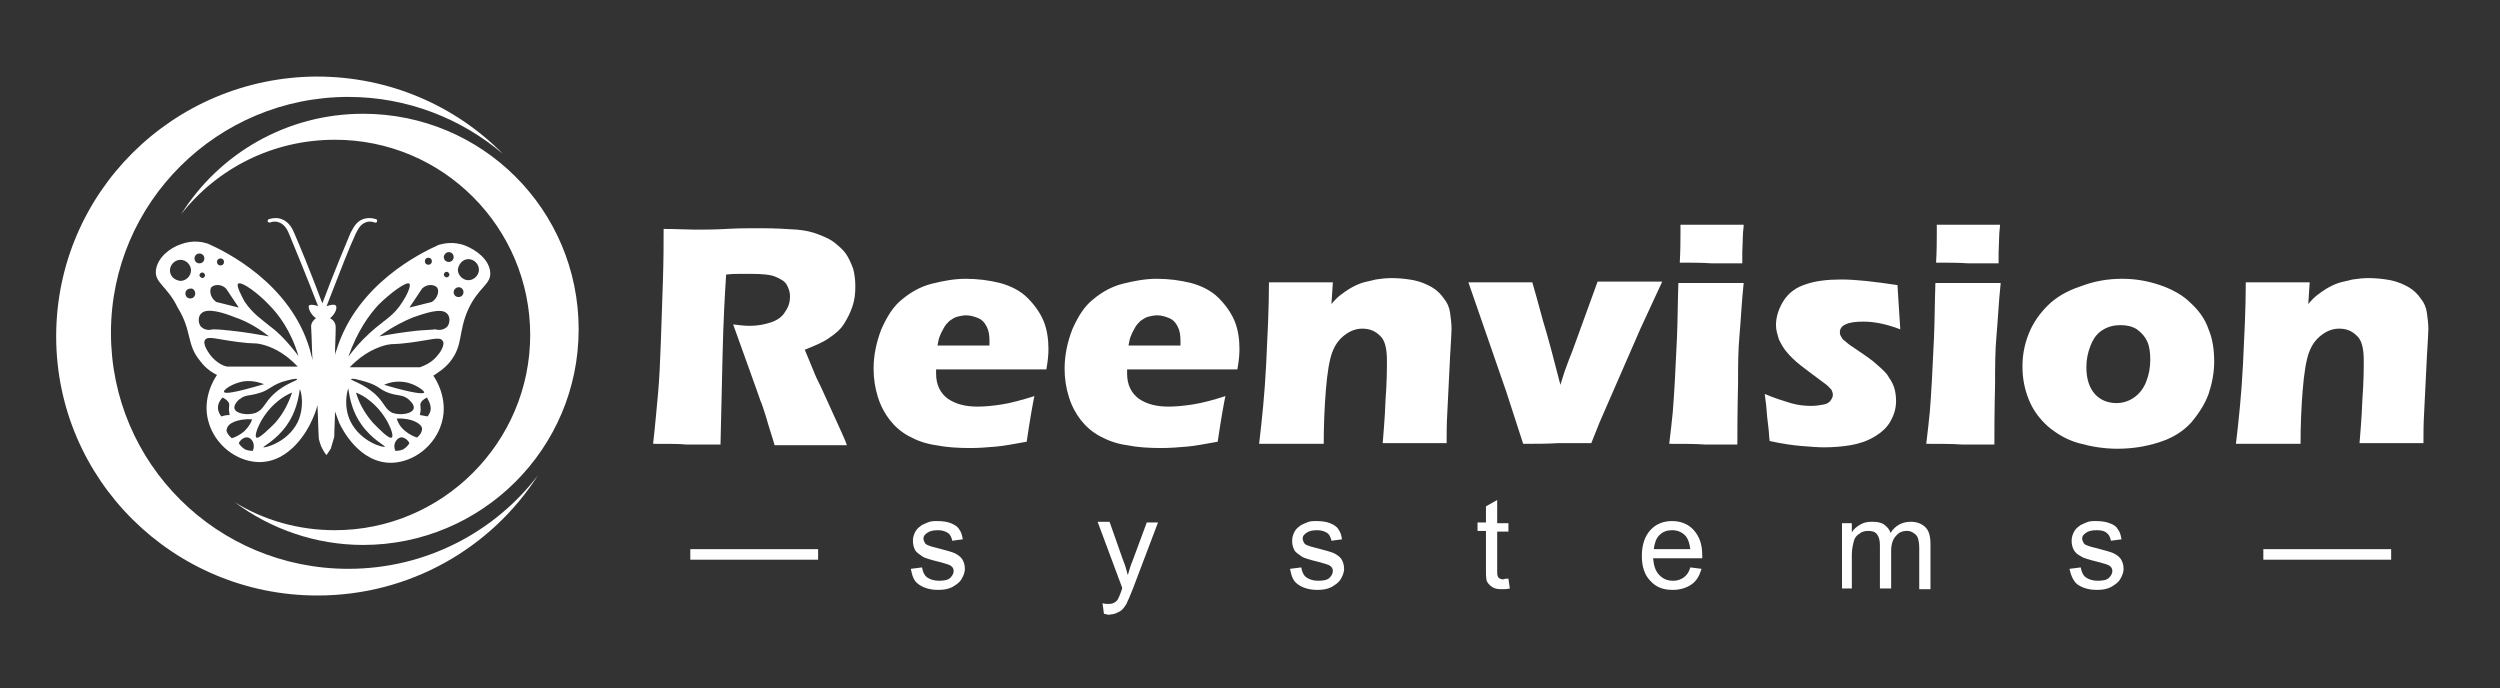
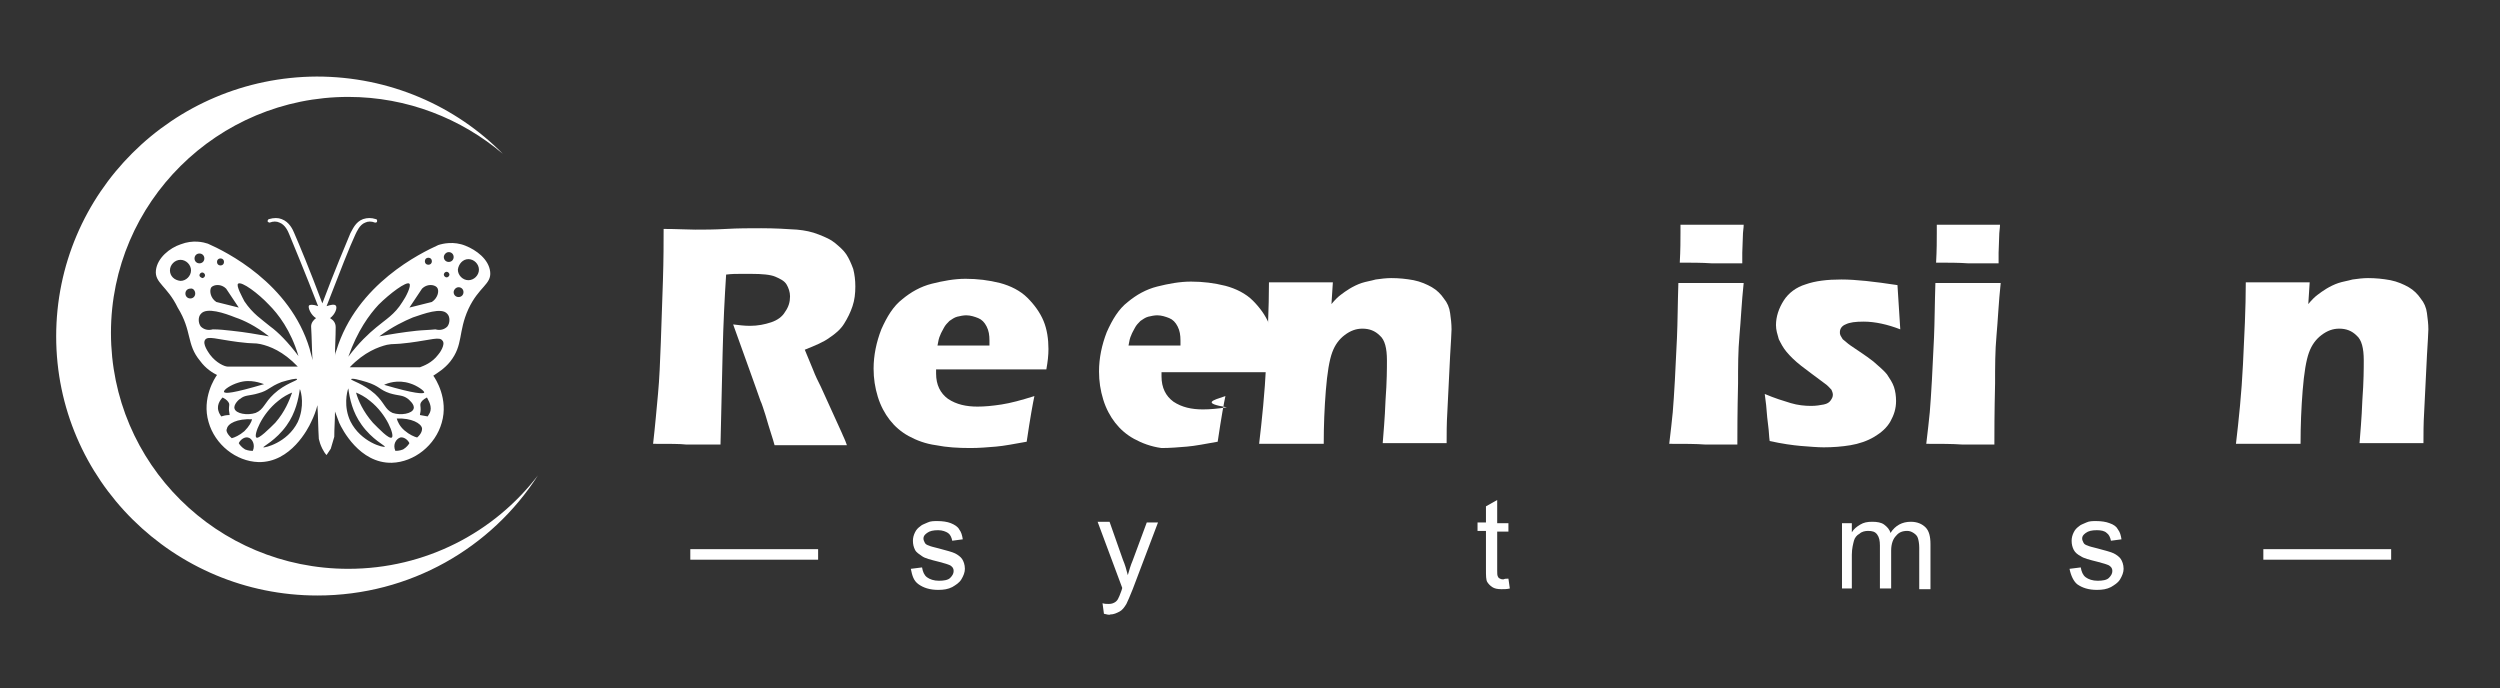
<svg xmlns="http://www.w3.org/2000/svg" version="1.1" id="Layer_1" x="0px" y="0px" viewBox="0 0 356 98" style="enable-background:new 0 0 356 98;" xml:space="preserve">
  <rect x="0" y="0" width="356" height="98" fill="#333333" stroke="none" />
  <style type="text/css">
	.st0{fill:#FFFFFF;}
</style>
  <g>
    <g>
      <path class="st0" d="M28.5,51.4c0.8,1.1,1.8,1.7,2.4,2c-0.3,0.4-2.2,3.3-1.2,6.7c0.9,3.2,3.9,5.6,7.1,5.7c4.6,0.1,7.1-4.8,7.5-5.7    c0.4-0.8,0.7-1.6,0.9-2.4c0.1,1.6,0.1,3.2,0.2,4.8c0.1,0.4,0.2,0.8,0.5,1.4c0.2,0.4,0.4,0.7,0.6,0.9c0.2-0.3,0.4-0.6,0.6-0.9    c0.2-0.6,0.3-1.1,0.5-1.7c0-1.2,0.1-2.4,0.1-3.6c0.2,0.5,0.4,1.1,0.6,1.6c0.4,0.9,2.9,5.8,7.5,5.7c3.2-0.1,6.2-2.5,7.1-5.7    c1-3.4-0.9-6.3-1.2-6.7c0.6-0.4,1.6-1,2.4-2c1.9-2.4,1.1-4.2,2.6-7.5c1.5-3.2,3.3-3.5,3.1-5.3c-0.2-1.8-2-3.1-3.5-3.7    c-1.7-0.7-3.3-0.3-3.9-0.1c-2.4,1.1-11.6,5.5-14.5,15c-0.1,0.2-0.2,0.5-0.2,0.8c0-1.4,0.1-2.7,0.1-4.1c0-0.6-0.3-1-0.8-1.3    c0.7-0.5,1.1-1.5,0.8-1.8c-0.2-0.2-0.7-0.1-1.3,0.1c1.9-4.9,3.3-8.5,4.1-10.2c0.2-0.4,0.6-1.4,1.4-1.7c0.4-0.2,0.9-0.2,1.4,0    c0.1,0,0.3,0,0.3-0.2c0-0.1,0-0.3-0.2-0.3c-0.6-0.2-1.2-0.2-1.8,0c-1.1,0.4-1.5,1.5-1.8,2c-0.7,1.7-2.2,5.2-4,10    c-1.8-4.8-3.3-8.4-4-10c-0.2-0.5-0.7-1.6-1.8-2c-0.5-0.2-1.1-0.2-1.8,0c-0.1,0-0.2,0.2-0.2,0.3c0,0.1,0.2,0.2,0.3,0.2    c0.5-0.2,1-0.2,1.4,0c0.8,0.3,1.2,1.2,1.4,1.7c0.7,1.7,2.2,5.3,4.1,10.2c-0.8-0.3-1.2-0.2-1.3-0.1c-0.2,0.3,0.3,1.4,1,1.8    c-0.4,0.3-0.7,0.7-0.7,1.2c0.1,1.6,0.1,3.2,0.2,4.8c-0.1-0.6-0.3-1.1-0.4-1.6c-2.8-9.4-12-13.9-14.5-15c-0.6-0.2-2.1-0.6-3.9,0.1    c-1.5,0.5-3.3,1.9-3.5,3.7s1.6,2.2,3.1,5.3C27.4,47.2,26.5,49,28.5,51.4z M55.8,62.3c-0.4,0.3-1.9-1.3-2.7-2.1    c-1.4-1.6-2.1-3.2-2.4-4.3c0.5,0.2,1.3,0.6,2,1.2C55.1,59,56.2,62,55.8,62.3z M53.4,56.1C51.7,54.6,50,54.2,50,54    c0.1-0.2,1.2,0.1,2.2,0.4c1.9,0.6,1.8,1.1,3.3,1.6c1.3,0.4,1.8,0.2,2.6,0.8c0.1,0.1,1,0.8,0.8,1.4c-0.2,0.7-1.8,1-3,0.6    C54.8,58.3,54.8,57.4,53.4,56.1z M54.7,54.8c0.4-0.2,1.9-0.8,3.7-0.2c1,0.3,2.1,1.1,2,1.3C60.3,56.1,59.1,56.1,54.7,54.8z     M57.4,64c-0.5,0.2-0.9,0.2-1.1,0.2c-0.4-0.9,0.1-1.7,0.7-1.9c0.4-0.1,1,0.2,1.3,0.8C58.2,63.3,57.9,63.7,57.4,64z M59.4,62.3    c-0.4-0.1-1.1-0.4-1.8-1s-1-1.3-1.1-1.7c2.1-0.1,3.5,0.7,3.6,1.4C60.1,61.2,60.1,61.7,59.4,62.3z M61.3,58.5    c-0.1,0.4-0.3,0.6-0.4,0.8c-0.4-0.1-0.7-0.1-1.1-0.2c0-0.2,0.1-0.4,0.1-0.8c0-0.5-0.1-0.6,0-0.9c0.1-0.2,0.3-0.5,0.9-0.8    C60.8,56.7,61.5,57.6,61.3,58.5z M62.4,50.5c-0.9,1.2-2.1,1.6-2.6,1.8c-3.3,0-6.7,0-10,0c2.1-2.2,4.1-2.9,5.3-3.2    c1-0.2,0.9,0,3.2-0.3c3.1-0.4,4.3-0.9,4.7-0.3C63.5,49,62.6,50.3,62.4,50.5z M66.7,36.9c0.8,0,1.5,0.7,1.5,1.5s-0.7,1.5-1.5,1.5    s-1.5-0.7-1.5-1.5C65.3,37.6,65.9,36.9,66.7,36.9z M65.3,40.9c0.4,0,0.7,0.3,0.7,0.7s-0.3,0.7-0.7,0.7s-0.7-0.3-0.7-0.7    C64.6,41.3,64.9,40.9,65.3,40.9z M63.9,35.9c0.4,0,0.7,0.3,0.7,0.7s-0.3,0.7-0.7,0.7c-0.4,0-0.7-0.3-0.7-0.7    C63.2,36.3,63.5,35.9,63.9,35.9z M63.6,38.7c0.2,0,0.4,0.2,0.4,0.4s-0.2,0.4-0.4,0.4s-0.4-0.2-0.4-0.4    C63.2,38.9,63.4,38.7,63.6,38.7z M63.7,44.7c0.4,0.4,0.4,1.3,0,1.8c-0.4,0.4-1,0.6-1.7,0.4c-0.9,0.1-1.8,0.1-2.7,0.2    c-1.9,0.2-3.7,0.5-5.3,0.8c1.9-1.4,3.6-2.2,4.8-2.7C60.3,44.7,62.9,43.7,63.7,44.7z M61,36.7c0.3,0,0.5,0.2,0.5,0.5    s-0.2,0.5-0.5,0.5s-0.5-0.2-0.5-0.5S60.7,36.7,61,36.7z M62.2,40.9c0.4,0.4,0.2,1.5-0.7,2.1c-1.1,0.3-2.1,0.5-3.2,0.8    c0.6-0.9,1.2-1.8,1.8-2.7C60.8,40.4,61.8,40.5,62.2,40.9z M53.9,43.4c1.6-1.6,4-3.4,4.4-3c0.3,0.3-0.5,1.9-1,2.6    c-1.1,1.8-2.4,2.5-3.7,3.6c-1.1,0.9-2.5,2.2-4,4.2C50.9,47.1,52.6,44.8,53.9,43.4z M49.6,55.3c0.2,1.5,0.6,3.4,1.9,5.2    c1.5,2.1,3.4,3,3.3,3.1c-0.1,0.2-3.4-0.6-4.9-3.6C48.9,57.9,49.4,55.8,49.6,55.3z M29.9,50.5c-0.2-0.3-1.1-1.5-0.7-2.1    s1.6-0.1,4.7,0.3c2.3,0.3,2.3,0.1,3.2,0.3c1.3,0.3,3.2,1,5.3,3.2c-3.3,0-6.7,0-10,0C32,52.2,30.8,51.7,29.9,50.5z M37.6,54.7    c-4.4,1.3-5.6,1.4-5.7,1.1c-0.1-0.3,1-1,2-1.3C35.7,53.9,37.2,54.6,37.6,54.7z M31.5,59.3c-0.1-0.2-0.3-0.4-0.4-0.8    c-0.3-1,0.5-1.8,0.6-1.9c0.6,0.3,0.8,0.6,0.9,0.8c0.1,0.2,0,0.4,0,0.9c0,0.3,0.1,0.6,0.1,0.8C32.2,59.1,31.8,59.2,31.5,59.3z     M32.3,61.1c0.1-0.8,1.5-1.5,3.6-1.4c-0.1,0.4-0.4,1-1.1,1.7c-0.7,0.6-1.4,0.9-1.8,1C32.2,61.7,32.2,61.2,32.3,61.1z M36,64.2    c-0.2,0-0.6,0-1.1-0.2c-0.5-0.3-0.8-0.7-0.9-0.9c0.3-0.6,0.9-0.9,1.3-0.8C35.9,62.4,36.4,63.3,36,64.2z M33.4,58.2    c-0.2-0.6,0.7-1.4,0.8-1.4c0.7-0.6,1.3-0.4,2.6-0.8c1.5-0.4,1.5-0.9,3.3-1.6c1-0.3,2.2-0.6,2.2-0.4c0.1,0.2-1.7,0.6-3.3,2.1    c-1.4,1.3-1.4,2.2-2.6,2.7C35.2,59.2,33.6,58.9,33.4,58.2z M36.5,62.3c-0.4-0.3,0.7-3.3,3.1-5.2c0.7-0.6,1.5-1,2-1.2    c-0.4,1.1-1,2.7-2.4,4.3C38.4,61,36.8,62.6,36.5,62.3z M42.4,60.1c-1.5,3-4.8,3.7-4.9,3.6c-0.1-0.1,1.8-1,3.3-3.1    c1.3-1.8,1.7-3.8,1.9-5.2C42.9,55.8,43.4,57.9,42.4,60.1z M33.9,40.4c0.5-0.4,2.9,1.4,4.4,3c1.3,1.3,3.1,3.6,4.2,7.3    c-1.5-2-2.9-3.4-4-4.2c-1.2-1-2.5-1.8-3.7-3.6C34.5,42.3,33.6,40.7,33.9,40.4z M31.4,36.8c0.3,0,0.5,0.2,0.5,0.5s-0.2,0.5-0.5,0.5    s-0.5-0.2-0.5-0.5S31.1,36.8,31.4,36.8z M30.1,40.9c0.4-0.4,1.4-0.5,2.1,0.2c0.6,0.9,1.2,1.8,1.8,2.7c-1.1-0.3-2.1-0.5-3.2-0.8    C29.9,42.4,29.8,41.3,30.1,40.9z M33.5,45.2c1.2,0.4,2.9,1.2,4.8,2.7c-1.7-0.3-3.4-0.6-5.3-0.8c-0.9-0.1-1.8-0.2-2.7-0.2    c-0.7,0.2-1.3,0-1.7-0.4c-0.4-0.5-0.4-1.4,0-1.8C29.4,43.7,32,44.6,33.5,45.2z M28.4,39.2c0-0.2,0.2-0.4,0.4-0.4    c0.2,0,0.4,0.2,0.4,0.4s-0.2,0.4-0.4,0.4C28.6,39.5,28.4,39.4,28.4,39.2z M28.4,36.1c0.4,0,0.7,0.3,0.7,0.7s-0.3,0.7-0.7,0.7    c-0.4,0-0.7-0.3-0.7-0.7S28,36.1,28.4,36.1z M27.8,41.8c0,0.4-0.3,0.7-0.7,0.7c-0.4,0-0.7-0.3-0.7-0.7s0.3-0.7,0.7-0.7    C27.5,41,27.8,41.4,27.8,41.8z M24.2,38.5c0-0.8,0.7-1.5,1.5-1.5s1.5,0.7,1.5,1.5S26.5,40,25.7,40C24.8,39.9,24.2,39.3,24.2,38.5z    " />
    </g>
  </g>
-   <path class="st0" d="M51.7,16.2c-10.9,0-20.5,5.7-25.9,14.3c5.1-6.5,13-10.6,21.9-10.6c15.4,0,27.8,12.5,27.8,27.8  S63,75.5,47.7,75.5c-5.2,0-10.1-1.4-14.3-4c5.1,3.8,11.5,6.1,18.3,6.1c16.9,0,30.7-13.7,30.7-30.7S68.7,16.2,51.7,16.2z" />
  <path class="st0" d="M49.6,81c-18.7,0-33.8-15-33.8-33.6S31,13.8,49.6,13.8c8.4,0,16.1,3.1,22,8.1c-6.7-6.8-16.1-11-26.5-11  C24.6,11,8,27.5,8,47.9s16.7,36.9,37.2,36.9c13.2,0,24.8-6.8,31.4-17.1C70.4,75.8,60.6,81,49.6,81z" />
  <g>
    <path class="st0" d="M93,63.2c0.3-2.6,0.5-5,0.7-7.1s0.3-4.6,0.4-7.3c0.1-2.8,0.2-5.7,0.3-8.8c0.1-3.1,0.1-5.6,0.1-7.4   c1.9,0,3.4,0.1,4.5,0.1c1.2,0,2.7,0,4.4-0.1c1.7-0.1,3.4-0.1,5-0.1c1.9,0,3.6,0.1,5.1,0.2c1.1,0.1,2.1,0.3,3.1,0.7s1.7,0.7,2.3,1.2   c0.6,0.5,1.2,1,1.6,1.6s0.7,1.3,1,2.1c0.2,0.8,0.3,1.6,0.3,2.5c0,1-0.1,1.9-0.4,2.8c-0.3,0.9-0.7,1.7-1.2,2.5s-1.2,1.4-2.1,2   c-0.8,0.6-2,1.1-3.5,1.7l1.2,2.9c0.3,0.8,0.7,1.6,1.1,2.4l3,6.6c0.1,0.3,0.4,0.8,0.7,1.7c-2.5,0-4.1,0-5,0c-1.1,0-2.8,0-5.3,0   c-0.2-0.8-0.7-2.2-1.3-4.3c-0.3-0.9-0.5-1.6-0.7-2c-0.4-1.1-0.9-2.6-1.6-4.5l-2.3-6.4c0.8,0.1,1.6,0.2,2.4,0.2c1.1,0,2.1-0.2,3-0.5   s1.6-0.8,2-1.5c0.5-0.7,0.7-1.4,0.7-2.2c0-0.6-0.2-1.2-0.5-1.7s-0.9-0.8-1.6-1.1S108.5,39,107,39c-0.5,0-1.1,0-1.6,0   c-0.6,0-1.2,0-2,0.1c-0.2,3.1-0.4,6.8-0.5,11.2s-0.2,8.8-0.3,13c-2.5,0-4.1,0-4.9,0C96.9,63.2,95.3,63.2,93,63.2z" />
    <path class="st0" d="M147.3,56.4c-0.2,0.9-0.6,3.1-1.1,6.5c-1.7,0.3-3.2,0.6-4.4,0.7c-1.2,0.1-2.4,0.2-3.6,0.2   c-1.8,0-3.4-0.1-4.9-0.4c-1.5-0.2-2.8-0.7-3.9-1.3c-1.1-0.6-2-1.4-2.7-2.3c-0.7-0.9-1.3-2-1.7-3.3c-0.4-1.3-0.6-2.6-0.6-4   c0-1.9,0.4-3.8,1.1-5.6c0.8-1.8,1.7-3.3,3-4.3c1.2-1,2.6-1.8,4.2-2.2c1.6-0.4,3.2-0.7,4.8-0.7c1.7,0,3.3,0.2,4.9,0.6   c1.5,0.4,2.9,1.1,3.9,2.1s1.8,2.1,2.3,3.3s0.7,2.6,0.7,4c0,0.9-0.1,1.8-0.3,2.9h-15.7c0,0.2,0,0.5,0,0.6c0,1.6,0.6,2.8,1.7,3.6   c1.2,0.8,2.6,1.1,4.2,1.1c1,0,2.1-0.1,3.4-0.3C143.9,57.4,145.4,57,147.3,56.4z M133.5,49.2h7.4c0-0.3,0-0.5,0-0.7   c0-0.8-0.1-1.4-0.4-2c-0.3-0.6-0.7-1-1.2-1.2s-1.1-0.4-1.7-0.4c-0.4,0-0.9,0.1-1.3,0.2c-0.4,0.1-0.8,0.4-1.1,0.6   c-0.3,0.3-0.6,0.6-0.8,1s-0.4,0.7-0.5,1C133.7,48.1,133.6,48.6,133.5,49.2z" />
-     <path class="st0" d="M174.5,56.4c-0.2,0.9-0.6,3.1-1.1,6.5c-1.7,0.3-3.2,0.6-4.4,0.7c-1.2,0.1-2.4,0.2-3.6,0.2   c-1.8,0-3.4-0.1-4.9-0.4c-1.5-0.2-2.8-0.7-3.9-1.3c-1.1-0.6-2-1.4-2.7-2.3c-0.7-0.9-1.3-2-1.7-3.3s-0.6-2.6-0.6-4   c0-1.9,0.4-3.8,1.1-5.6c0.8-1.8,1.7-3.3,3-4.3c1.2-1,2.6-1.8,4.2-2.2c1.6-0.4,3.2-0.7,4.8-0.7c1.7,0,3.3,0.2,4.9,0.6   c1.5,0.4,2.9,1.1,3.9,2.1s1.8,2.1,2.3,3.3s0.7,2.6,0.7,4c0,0.9-0.1,1.8-0.3,2.9h-15.7c0,0.2,0,0.5,0,0.6c0,1.6,0.6,2.8,1.7,3.6   c1.2,0.8,2.6,1.1,4.2,1.1c1,0,2.1-0.1,3.4-0.3C171.1,57.4,172.7,57,174.5,56.4z M160.7,49.2h7.4c0-0.3,0-0.5,0-0.7   c0-0.8-0.1-1.4-0.4-2c-0.3-0.6-0.7-1-1.2-1.2s-1.1-0.4-1.7-0.4c-0.4,0-0.9,0.1-1.3,0.2c-0.4,0.1-0.8,0.4-1.1,0.6   c-0.3,0.3-0.6,0.6-0.8,1s-0.4,0.7-0.5,1C160.9,48.1,160.8,48.6,160.7,49.2z" />
+     <path class="st0" d="M174.5,56.4c-0.2,0.9-0.6,3.1-1.1,6.5c-1.7,0.3-3.2,0.6-4.4,0.7c-1.2,0.1-2.4,0.2-3.6,0.2   c-1.5-0.2-2.8-0.7-3.9-1.3c-1.1-0.6-2-1.4-2.7-2.3c-0.7-0.9-1.3-2-1.7-3.3s-0.6-2.6-0.6-4   c0-1.9,0.4-3.8,1.1-5.6c0.8-1.8,1.7-3.3,3-4.3c1.2-1,2.6-1.8,4.2-2.2c1.6-0.4,3.2-0.7,4.8-0.7c1.7,0,3.3,0.2,4.9,0.6   c1.5,0.4,2.9,1.1,3.9,2.1s1.8,2.1,2.3,3.3s0.7,2.6,0.7,4c0,0.9-0.1,1.8-0.3,2.9h-15.7c0,0.2,0,0.5,0,0.6c0,1.6,0.6,2.8,1.7,3.6   c1.2,0.8,2.6,1.1,4.2,1.1c1,0,2.1-0.1,3.4-0.3C171.1,57.4,172.7,57,174.5,56.4z M160.7,49.2h7.4c0-0.3,0-0.5,0-0.7   c0-0.8-0.1-1.4-0.4-2c-0.3-0.6-0.7-1-1.2-1.2s-1.1-0.4-1.7-0.4c-0.4,0-0.9,0.1-1.3,0.2c-0.4,0.1-0.8,0.4-1.1,0.6   c-0.3,0.3-0.6,0.6-0.8,1s-0.4,0.7-0.5,1C160.9,48.1,160.8,48.6,160.7,49.2z" />
    <path class="st0" d="M179.3,63.2c0.4-3.4,0.8-7.2,1-11.3s0.4-8,0.4-11.7c1.8,0,3.4,0,4.7,0c1.5,0,3,0,4.4,0l-0.2,3.1   c0.5-0.6,0.9-1,1.3-1.3c0.4-0.3,0.8-0.6,1.3-0.9c0.5-0.3,1.1-0.6,1.7-0.8s1.3-0.3,2-0.5c0.7-0.1,1.5-0.2,2.2-0.2   c1.1,0,2.1,0.1,3.2,0.3c1,0.2,1.9,0.6,2.6,1c0.7,0.4,1.3,1,1.7,1.6c0.5,0.6,0.8,1.3,0.9,2.1c0.1,0.7,0.2,1.5,0.2,2.3   c0,0.6-0.1,1.8-0.2,3.7l-0.4,8.1c-0.1,1.6-0.1,3.1-0.1,4.4c-1.5,0-2.9,0-4.2,0c-1.8,0-3.4,0-4.9,0c0.1-1.4,0.3-3.4,0.4-6.1   c0.2-2.7,0.2-4.6,0.2-5.7c0-1.7-0.3-2.9-1-3.5c-0.7-0.7-1.5-1-2.5-1c-0.9,0-1.7,0.3-2.5,0.9c-0.8,0.6-1.4,1.4-1.8,2.5   c-0.4,1.1-0.7,2.9-0.9,5.4s-0.3,5-0.3,7.6c-1.5,0-3,0-4.4,0S181,63.2,179.3,63.2z" />
-     <path class="st0" d="M216.9,63.2l-2.4-7.4l-5.4-15.6c1.7,0,3.3,0,4.8,0s3,0,4.3,0c0.3,1,0.8,2.8,1.5,5.4c0.8,2.6,1.6,5.7,2.5,9.2   l0.6-1.9c0.1-0.2,0.4-1.2,1.1-2.9l3.6-9.9c1.6,0,3.1,0,4.6,0s3,0,4.6,0l-3.1,6.7l-5.8,13.3l-1.2,3c-1.8,0-3.3,0-4.7,0   C220.4,63.2,218.8,63.2,216.9,63.2z" />
    <path class="st0" d="M237.7,63.2c0.2-1.8,0.4-3.3,0.5-4.5s0.2-2.7,0.3-4.5s0.2-3.9,0.3-6.1s0.1-4.8,0.2-7.8c1.9,0,3.5,0,4.7,0   c1.1,0,2.6,0,4.6,0c-0.3,2.8-0.4,5.3-0.6,7.5s-0.2,4.4-0.2,6.8c-0.1,4.3-0.1,7.1-0.1,8.7c-1.8,0-3.3,0-4.6,0   C241.5,63.2,239.8,63.2,237.7,63.2z M239.2,37.4c0.1-1.8,0.1-3.2,0.1-4.2c0-0.3,0-0.7,0-1.2c1.8,0,3.3,0,4.6,0c1.7,0,3.2,0,4.4,0   c0,0.5-0.1,0.9-0.1,1.2l-0.1,2.8c0,0.4,0,0.9,0,1.5c-1.5,0-2.9,0-4.3,0C242.3,37.4,240.8,37.4,239.2,37.4z" />
    <path class="st0" d="M252,62.8c-0.1-0.7-0.1-1.4-0.2-2.1c-0.1-0.7-0.2-1.7-0.3-3l-0.2-1.6c1.4,0.6,2.7,1,3.7,1.3s2,0.4,2.9,0.4   c0.7,0,1.3-0.1,1.8-0.2c0.5-0.1,0.8-0.3,1-0.6s0.3-0.5,0.3-0.8c0-0.2-0.1-0.5-0.2-0.7c-0.2-0.2-0.5-0.6-1.1-1   c-1.2-0.9-2.3-1.7-3.2-2.4c-0.9-0.7-1.6-1.4-2.1-2s-0.8-1.2-1.1-1.8c-0.2-0.7-0.4-1.3-0.4-2c0-1.2,0.4-2.4,1.1-3.5   c0.7-1.1,1.8-1.9,3.1-2.3c1.4-0.5,3.1-0.7,5.1-0.7c2.1,0,4.7,0.3,8,0.8l0.4,6.3c-1.8-0.7-3.6-1.1-5.2-1.1c-1.2,0-2,0.1-2.6,0.4   c-0.5,0.2-0.8,0.6-0.8,1.1c0,0.2,0,0.3,0.1,0.5s0.2,0.3,0.3,0.5c0.2,0.2,0.4,0.3,0.6,0.5s0.8,0.6,1.7,1.2s1.6,1.1,2.1,1.5   c0.8,0.7,1.5,1.3,1.9,1.8c0.4,0.6,0.8,1.2,1,1.8s0.3,1.3,0.3,2c0,1.1-0.3,2-0.8,2.9s-1.3,1.6-2.3,2.2c-1,0.6-2.2,1-3.4,1.2   c-1.2,0.2-2.5,0.3-3.8,0.3c-0.9,0-2-0.1-3.3-0.2C255.3,63.4,253.8,63.2,252,62.8z" />
    <path class="st0" d="M274.3,63.2c0.2-1.8,0.4-3.3,0.5-4.5s0.2-2.7,0.3-4.5s0.2-3.9,0.3-6.1s0.1-4.8,0.2-7.8c1.9,0,3.5,0,4.7,0   c1.1,0,2.6,0,4.6,0c-0.3,2.8-0.4,5.3-0.6,7.5s-0.2,4.4-0.2,6.8c-0.1,4.3-0.1,7.1-0.1,8.7c-1.8,0-3.3,0-4.6,0   C278,63.2,276.4,63.2,274.3,63.2z M275.7,37.4c0.1-1.8,0.1-3.2,0.1-4.2c0-0.3,0-0.7,0-1.2c1.8,0,3.3,0,4.6,0c1.7,0,3.2,0,4.4,0   c0,0.5-0.1,0.9-0.1,1.2l-0.1,2.8c0,0.4,0,0.9,0,1.5c-1.5,0-2.9,0-4.3,0C278.9,37.4,277.4,37.4,275.7,37.4z" />
-     <path class="st0" d="M302.2,39.7c1.9,0,3.6,0.3,5.4,0.9c1.7,0.6,3.2,1.4,4.3,2.5c1.2,1.1,2.1,2.3,2.6,3.8c0.6,1.4,0.8,3,0.8,4.6   s-0.3,3.1-0.8,4.6c-0.5,1.4-1.4,2.8-2.5,4.1c-1.2,1.3-2.7,2.2-4.6,2.8s-3.8,0.9-5.9,0.9c-1.9,0-3.7-0.3-5.5-0.8s-3.2-1.4-4.4-2.4   c-1.2-1.1-2.1-2.3-2.7-3.8s-0.9-3-0.9-4.7s0.3-3.2,0.9-4.7s1.5-2.8,2.7-4s2.8-2.1,4.6-2.7C298.3,40,300.2,39.7,302.2,39.7z    M302,46.3c-1,0-1.8,0.2-2.6,0.7s-1.3,1.2-1.7,2.2c-0.4,1-0.6,2-0.6,3.1c0,1.6,0.4,2.9,1.2,3.8c0.8,0.9,1.9,1.3,3.1,1.3   c0.9,0,1.8-0.3,2.5-0.8s1.3-1.2,1.7-2.2c0.4-1,0.6-2,0.6-3.2c0-0.9-0.1-1.8-0.4-2.5s-0.8-1.3-1.5-1.8   C303.7,46.5,302.9,46.3,302,46.3z" />
    <path class="st0" d="M318.4,63.2c0.4-3.4,0.8-7.2,1-11.3s0.4-8,0.4-11.7c1.8,0,3.4,0,4.7,0c1.5,0,3,0,4.4,0l-0.2,3.1   c0.5-0.6,0.9-1,1.3-1.3s0.8-0.6,1.3-0.9c0.5-0.3,1.1-0.6,1.7-0.8s1.3-0.3,2-0.5c0.7-0.1,1.5-0.2,2.2-0.2c1.1,0,2.1,0.1,3.2,0.3   c1,0.2,1.9,0.6,2.6,1s1.3,1,1.7,1.6c0.5,0.6,0.8,1.3,0.9,2.1s0.2,1.5,0.2,2.3c0,0.6-0.1,1.8-0.2,3.7l-0.4,8.1   c-0.1,1.6-0.1,3.1-0.1,4.4c-1.5,0-2.9,0-4.2,0c-1.8,0-3.4,0-4.9,0c0.1-1.4,0.3-3.4,0.4-6.1c0.2-2.7,0.2-4.6,0.2-5.7   c0-1.7-0.3-2.9-1-3.5c-0.7-0.7-1.5-1-2.5-1c-0.9,0-1.7,0.3-2.5,0.9c-0.8,0.6-1.4,1.4-1.8,2.5s-0.7,2.9-0.9,5.4   c-0.2,2.5-0.3,5-0.3,7.6c-1.5,0-3,0-4.4,0C321.8,63.2,320.2,63.2,318.4,63.2z" />
  </g>
  <rect x="322.3" y="78.2" class="st0" width="18.2" height="1.5" />
  <rect x="98.3" y="78.2" class="st0" width="18.2" height="1.5" />
  <g>
    <g>
      <path class="st0" d="M129.7,81l1.6-0.2c0.1,0.6,0.3,1.1,0.7,1.4s1,0.5,1.7,0.5s1.3-0.1,1.6-0.4s0.5-0.6,0.5-1s-0.2-0.6-0.5-0.8    c-0.2-0.1-0.8-0.3-1.6-0.5c-1.2-0.3-2-0.5-2.4-0.8s-0.8-0.5-1-0.9S130,77.5,130,77c0-0.4,0.1-0.8,0.3-1.2c0.2-0.4,0.4-0.6,0.8-0.9    c0.2-0.2,0.6-0.3,1-0.5s0.9-0.2,1.4-0.2c0.7,0,1.4,0.1,1.9,0.3s1,0.5,1.2,0.9c0.3,0.4,0.4,0.8,0.5,1.4l-1.5,0.2    c-0.1-0.5-0.3-0.9-0.6-1.1s-0.8-0.4-1.4-0.4c-0.7,0-1.2,0.1-1.6,0.4s-0.5,0.5-0.5,0.8c0,0.2,0.1,0.4,0.2,0.6    c0.1,0.2,0.3,0.3,0.6,0.4c0.2,0.1,0.6,0.2,1.4,0.4c1.1,0.3,1.9,0.5,2.3,0.7s0.8,0.5,1,0.8s0.4,0.8,0.4,1.4c0,0.5-0.2,1-0.5,1.5    s-0.8,0.8-1.3,1.1c-0.6,0.3-1.2,0.4-2,0.4c-1.2,0-2.1-0.3-2.8-0.8S129.9,82,129.7,81z" />
      <path class="st0" d="M157.2,87.4l-0.2-1.5c0.3,0.1,0.6,0.1,0.9,0.1c0.4,0,0.6-0.1,0.8-0.2s0.4-0.3,0.5-0.5s0.3-0.6,0.5-1.2    c0-0.1,0.1-0.2,0.1-0.4l-3.5-9.4h1.7l1.9,5.4c0.3,0.7,0.5,1.4,0.7,2.2c0.2-0.7,0.4-1.4,0.7-2.1l2-5.4h1.6l-3.6,9.5    c-0.4,1-0.7,1.7-0.9,2.1c-0.3,0.5-0.6,0.9-1,1.1s-0.8,0.4-1.3,0.4C158,87.6,157.6,87.5,157.2,87.4z" />
-       <path class="st0" d="M183.7,81l1.6-0.2c0.1,0.6,0.3,1.1,0.7,1.4s1,0.5,1.7,0.5s1.3-0.1,1.6-0.4s0.5-0.6,0.5-1s-0.2-0.6-0.5-0.8    c-0.2-0.1-0.8-0.3-1.6-0.5c-1.2-0.3-2-0.5-2.4-0.8s-0.8-0.5-1-0.9S184,77.5,184,77c0-0.4,0.1-0.8,0.3-1.2c0.2-0.4,0.4-0.6,0.8-0.9    c0.2-0.2,0.6-0.3,1-0.5s0.9-0.2,1.4-0.2c0.7,0,1.4,0.1,1.9,0.3s1,0.5,1.2,0.9c0.3,0.4,0.4,0.8,0.5,1.4l-1.5,0.2    c-0.1-0.5-0.3-0.9-0.6-1.1s-0.8-0.4-1.4-0.4c-0.7,0-1.2,0.1-1.6,0.4s-0.5,0.5-0.5,0.8c0,0.2,0.1,0.4,0.2,0.6    c0.1,0.2,0.3,0.3,0.6,0.4c0.2,0.1,0.6,0.2,1.4,0.4c1.1,0.3,1.9,0.5,2.3,0.7s0.8,0.5,1,0.8s0.4,0.8,0.4,1.4c0,0.5-0.2,1-0.5,1.5    s-0.8,0.8-1.3,1.1c-0.6,0.3-1.2,0.4-2,0.4c-1.2,0-2.1-0.3-2.8-0.8S183.9,82,183.7,81z" />
      <path class="st0" d="M214.8,82.4l0.2,1.4c-0.4,0.1-0.8,0.1-1.2,0.1c-0.6,0-1-0.1-1.3-0.3s-0.5-0.4-0.7-0.7s-0.2-0.9-0.2-1.9v-5.4    h-1.2v-1.2h1.2v-2.3l1.6-0.9v3.3h1.6v1.2h-1.6v5.5c0,0.5,0,0.7,0.1,0.9s0.1,0.2,0.3,0.3s0.3,0.1,0.5,0.1    C214.3,82.4,214.5,82.4,214.8,82.4z" />
-       <path class="st0" d="M240.7,80.8l1.6,0.2c-0.3,1-0.7,1.7-1.4,2.2s-1.6,0.8-2.7,0.8c-1.4,0-2.4-0.4-3.2-1.3c-0.8-0.8-1.2-2-1.2-3.5    c0-1.6,0.4-2.8,1.2-3.7s1.9-1.3,3.1-1.3c1.2,0,2.3,0.4,3.1,1.3s1.2,2,1.2,3.6c0,0.1,0,0.2,0,0.4h-7c0.1,1,0.3,1.8,0.9,2.4    s1.2,0.8,2,0.8c0.6,0,1.1-0.2,1.5-0.5S240.5,81.5,240.7,80.8z M235.5,78.2h5.2c-0.1-0.8-0.3-1.4-0.6-1.8c-0.5-0.6-1.2-0.9-2-0.9    c-0.7,0-1.3,0.2-1.8,0.7S235.6,77.4,235.5,78.2z" />
      <path class="st0" d="M262.3,83.8v-9.3h1.4v1.3c0.3-0.5,0.7-0.8,1.2-1.1s1-0.4,1.7-0.4s1.3,0.1,1.7,0.4c0.4,0.3,0.8,0.7,0.9,1.2    c0.7-1.1,1.7-1.6,2.9-1.6c0.9,0,1.6,0.3,2.1,0.8s0.7,1.3,0.7,2.4v6.4h-1.6V78c0-0.6-0.1-1.1-0.2-1.4s-0.3-0.5-0.6-0.7    s-0.6-0.3-0.9-0.3c-0.7,0-1.2,0.2-1.6,0.7c-0.4,0.4-0.7,1.1-0.7,2.1v5.4h-1.6v-6.1c0-0.7-0.1-1.2-0.4-1.6s-0.7-0.5-1.3-0.5    c-0.4,0-0.9,0.1-1.2,0.4c-0.4,0.2-0.7,0.6-0.8,1s-0.3,1.1-0.3,2v4.8C263.7,83.8,262.3,83.8,262.3,83.8z" />
      <path class="st0" d="M294.7,81l1.6-0.2c0.1,0.6,0.3,1.1,0.7,1.4s1,0.5,1.7,0.5s1.3-0.1,1.6-0.4s0.5-0.6,0.5-1s-0.2-0.6-0.5-0.8    c-0.2-0.1-0.8-0.3-1.6-0.5c-1.2-0.3-2-0.5-2.4-0.8c-0.4-0.2-0.8-0.5-1-0.9S295,77.5,295,77c0-0.4,0.1-0.8,0.3-1.2    c0.2-0.4,0.4-0.6,0.8-0.9c0.2-0.2,0.6-0.3,1-0.5s0.9-0.2,1.4-0.2c0.7,0,1.4,0.1,1.9,0.3c0.6,0.2,1,0.5,1.2,0.9    c0.3,0.4,0.4,0.8,0.5,1.4l-1.5,0.2c-0.1-0.5-0.3-0.9-0.6-1.1c-0.3-0.3-0.8-0.4-1.4-0.4c-0.7,0-1.2,0.1-1.6,0.4s-0.5,0.5-0.5,0.8    c0,0.2,0.1,0.4,0.2,0.6s0.3,0.3,0.6,0.4c0.2,0.1,0.6,0.2,1.4,0.4c1.1,0.3,1.9,0.5,2.3,0.7s0.8,0.5,1,0.8s0.4,0.8,0.4,1.4    c0,0.5-0.2,1-0.5,1.5s-0.8,0.8-1.3,1.1c-0.6,0.3-1.2,0.4-2,0.4c-1.2,0-2.1-0.3-2.8-0.8C295.3,82.8,294.9,82,294.7,81z" />
    </g>
  </g>
</svg>